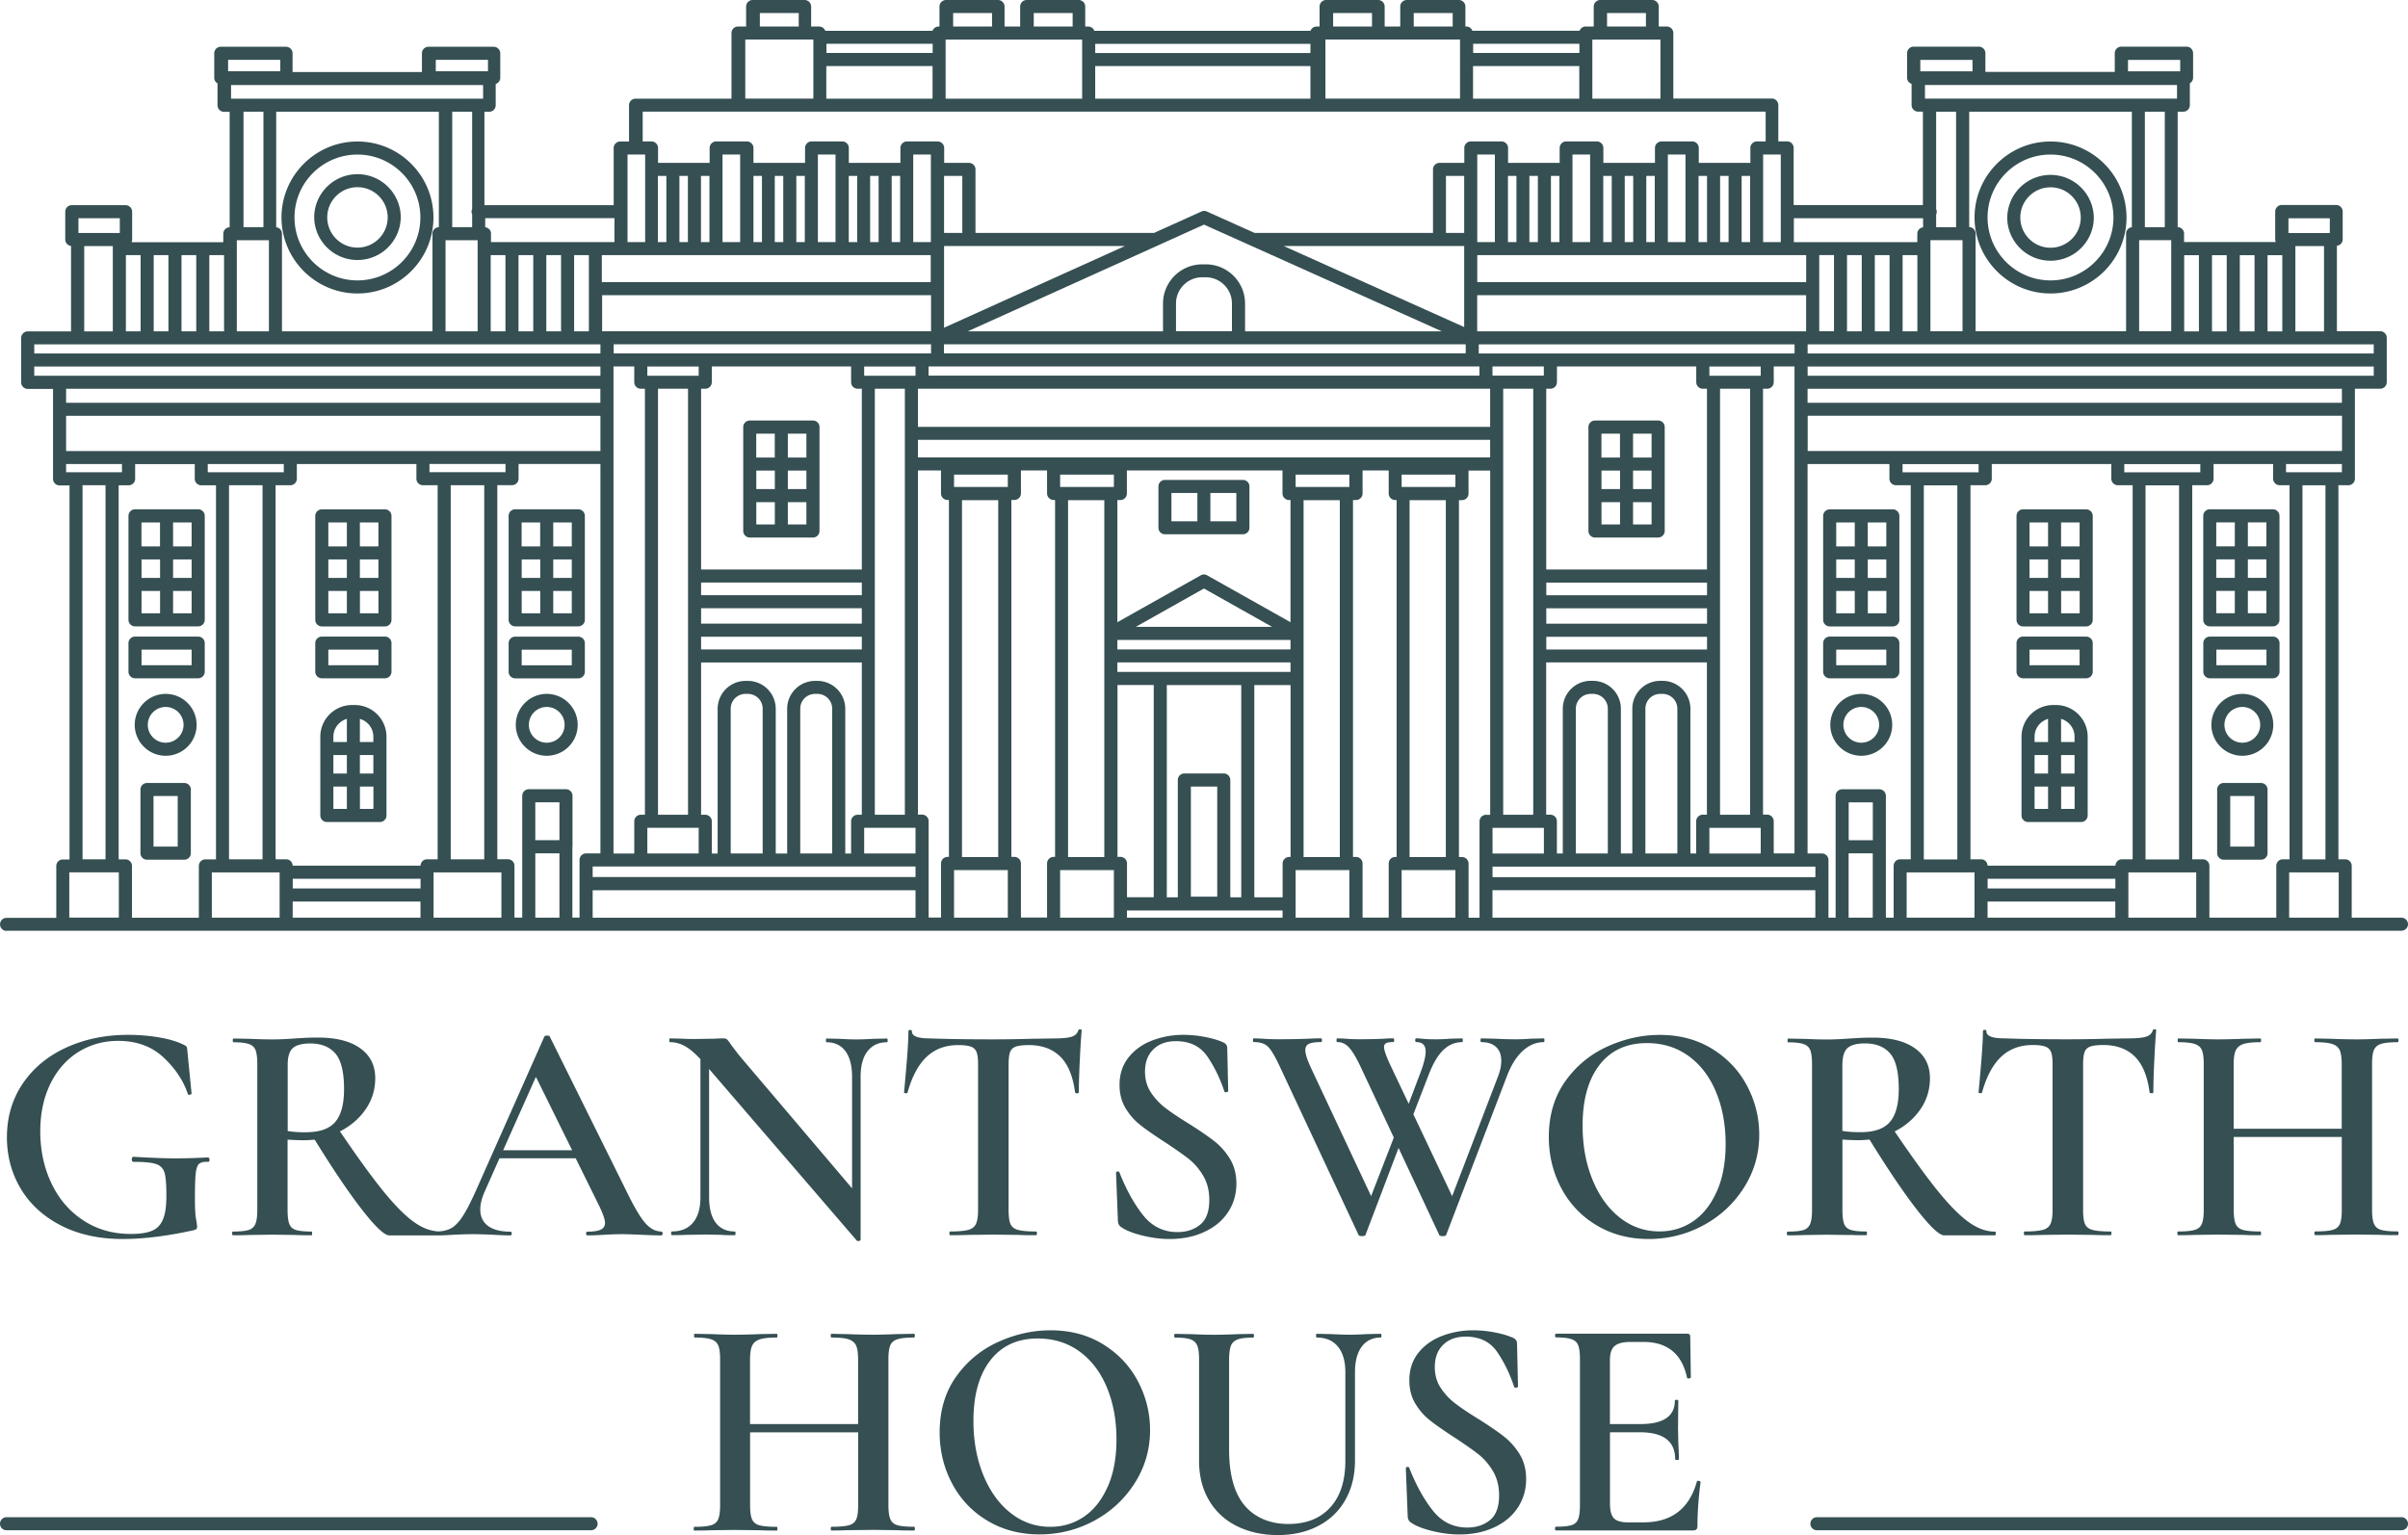
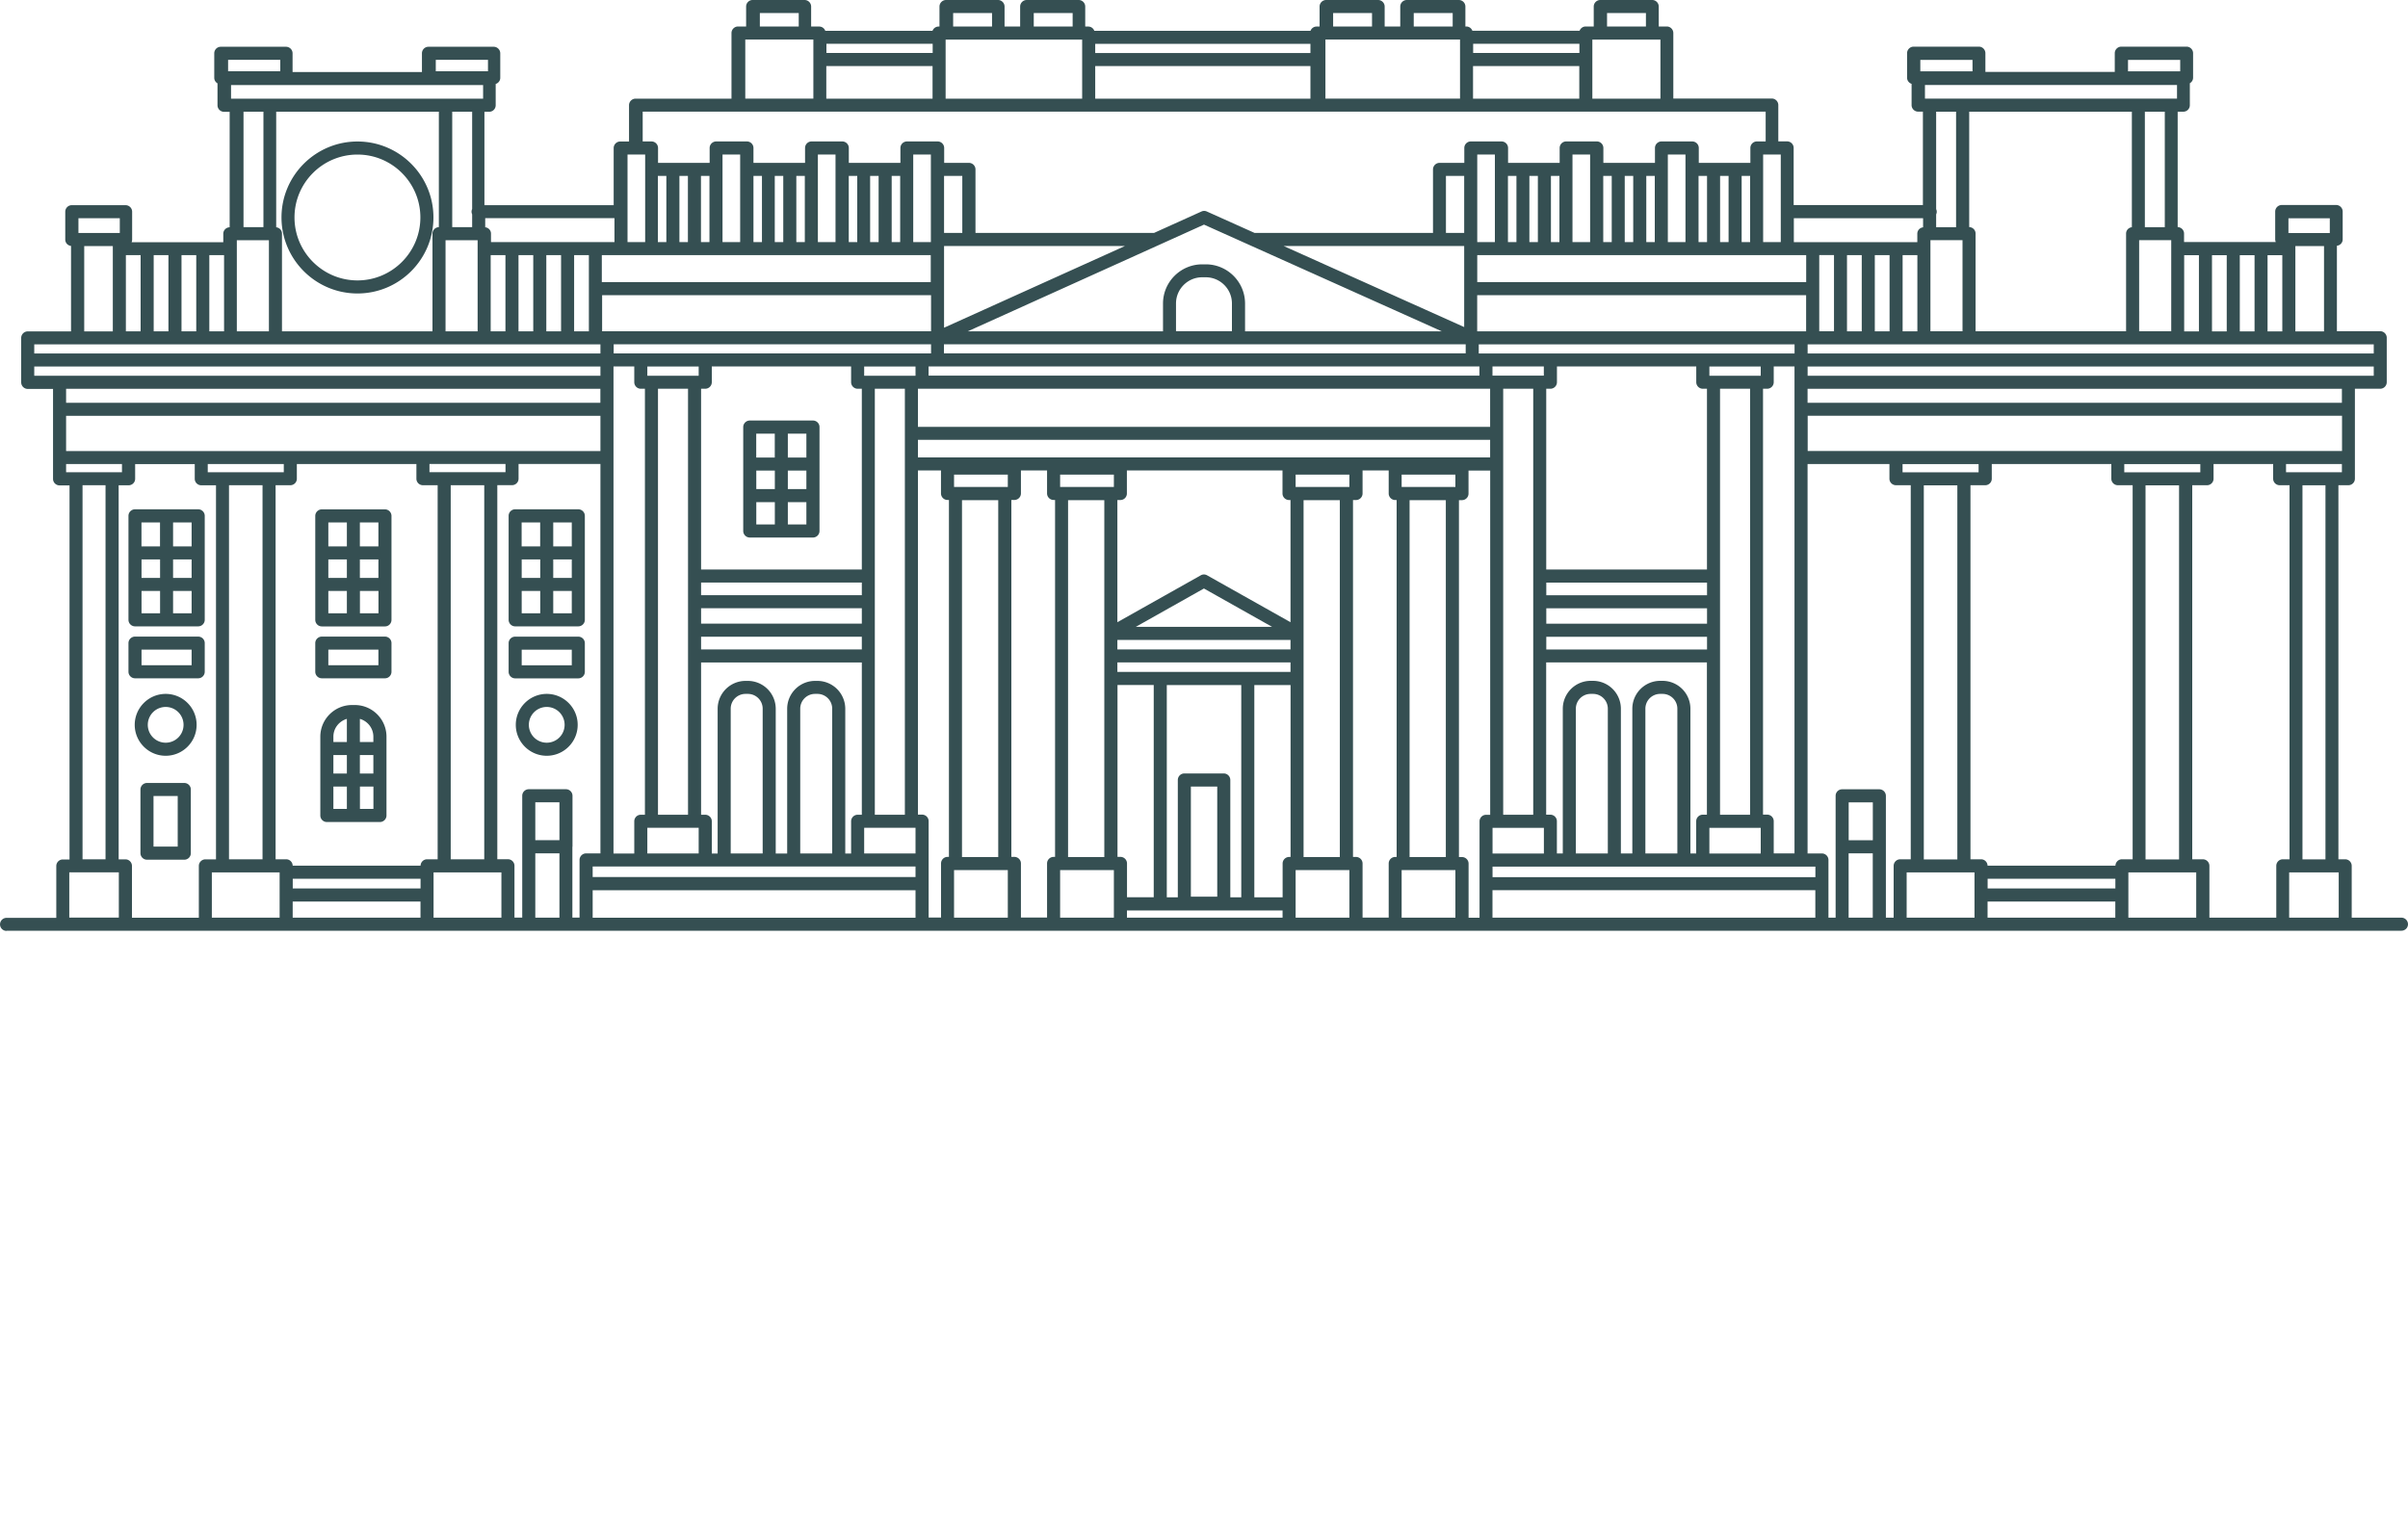
<svg xmlns="http://www.w3.org/2000/svg" id="Layer_2" viewBox="0 0 400 255.04">
  <defs>
    <style>.cls-1{fill:#354f52}</style>
  </defs>
  <g id="Layer_1-2">
    <path class="cls-1" d="M59.38 23.51c-6.96 0-12.62 5.66-12.62 12.62s5.66 12.63 12.62 12.63S72 43.1 72 36.13s-5.66-12.62-12.62-12.62zm0 23.08c-5.76 0-10.46-4.69-10.46-10.46s4.69-10.45 10.46-10.45 10.45 4.69 10.45 10.45-4.69 10.46-10.45 10.46zm-31.86 68.7c-2.83 0-5.14 2.31-5.14 5.14s2.3 5.14 5.14 5.14 5.14-2.3 5.14-5.14-2.3-5.14-5.14-5.14zm0 8.11a2.97 2.97 0 110-5.94 2.97 2.97 0 010 5.94zm63.3-8.11c-2.83 0-5.14 2.31-5.14 5.14s2.3 5.14 5.14 5.14 5.14-2.3 5.14-5.14-2.31-5.14-5.14-5.14zm0 8.11a2.97 2.97 0 110-5.94 2.97 2.97 0 010 5.94zm-60.21 6.69h-6.19c-.6 0-1.09.49-1.09 1.09v10.57c0 .6.49 1.09 1.09 1.09h6.19c.6 0 1.09-.48 1.09-1.09v-10.57c0-.6-.49-1.09-1.09-1.09zm-1.09 10.57H25.5v-8.4h4.02v8.4zm-7.09-36.59h10.49c.6 0 1.09-.49 1.09-1.09V85.71c0-.6-.49-1.09-1.09-1.09H22.43c-.6 0-1.09.49-1.09 1.09v17.27c0 .6.49 1.09 1.09 1.09zm1.08-5.88h3.08v3.71h-3.08v-3.71zm0-5.24h3.08v3.07h-3.08v-3.07zm8.32 3.07h-3.08v-3.07h3.08v3.07zm-3.08 5.88v-3.71h3.08v3.71h-3.08zm3.08-11.12h-3.08V86.8h3.08v3.98zm-5.25-3.98v3.98H23.5V86.8h3.08zm6.34 25.9c.6 0 1.09-.49 1.09-1.09v-4.76c0-.6-.49-1.08-1.09-1.08H22.43c-.6 0-1.09.49-1.09 1.08v4.76c0 .6.49 1.09 1.09 1.09h10.49zm-9.41-4.76h8.32v2.59h-8.32v-2.59zm40.44-23.31H53.46c-.6 0-1.09.49-1.09 1.09v17.27c0 .6.49 1.09 1.09 1.09h10.49c.6 0 1.08-.49 1.08-1.09V85.72c0-.6-.49-1.09-1.08-1.09zm-1.09 6.15h-3.08V86.8h3.08v3.98zm0 5.24h-3.08v-3.07h3.08v3.07zm-8.32-3.07h3.08v3.07h-3.08v-3.07zm3.08-6.15v3.98h-3.08V86.8h3.08zm-3.08 11.39h3.08v3.71h-3.08v-3.71zm5.25 3.71v-3.71h3.08v3.71h-3.08zm-.86 15.24h-.46c-2.9 0-5.26 2.36-5.26 5.26v13.09c0 .6.49 1.09 1.09 1.09h8.81c.6 0 1.09-.49 1.09-1.09V122.4c0-2.9-2.36-5.26-5.26-5.26zm3.09 5.26v.88h-2.24v-3.84c1.29.37 2.24 1.55 2.24 2.96zm0 6.12h-2.24v-3.07h2.24v3.07zm-6.64-3.07h2.24v3.07h-2.24v-3.07zm2.24-6.01v3.84h-2.24v-.88c0-1.41.95-2.58 2.24-2.96zm-2.24 11.25h2.24v3.71h-2.24v-3.71zm4.41 3.71v-3.71h2.24v3.71h-2.24zm4.16-28.63H53.46c-.6 0-1.09.49-1.09 1.08v4.76c0 .6.49 1.09 1.09 1.09h10.49c.6 0 1.08-.49 1.08-1.09v-4.76c0-.6-.49-1.08-1.08-1.08zm-1.09 4.76h-8.32v-2.59h8.32v2.59zm22.71-6.46h10.49c.6 0 1.09-.49 1.09-1.09V85.71c0-.6-.49-1.09-1.09-1.09H85.57c-.6 0-1.08.49-1.08 1.09v17.27c0 .6.49 1.09 1.08 1.09zm1.09-5.88h3.08v3.71h-3.08v-3.71zm0-5.24h3.08v3.07h-3.08v-3.07zm8.32 3.07H91.9v-3.07h3.08v3.07zm-3.08 5.88v-3.71h3.08v3.71H91.9zm3.08-11.12H91.9V86.8h3.08v3.98zm-5.25-3.98v3.98h-3.08V86.8h3.08zm34.82 2.51h10.49c.6 0 1.09-.49 1.09-1.09V70.95c0-.6-.49-1.08-1.09-1.08h-10.49c-.6 0-1.09.49-1.09 1.08v17.27c0 .6.49 1.09 1.09 1.09zm1.08-5.88h3.08v3.71h-3.08v-3.71zm0-5.24h3.08v3.07h-3.08v-3.07zm8.32 3.07h-3.08v-3.07h3.08v3.07zm-3.08 5.88v-3.71h3.08v3.71h-3.08zm3.08-11.12h-3.08v-3.97h3.08v3.97zm-5.25-3.97v3.97h-3.08v-3.97h3.08zm-31.55 39.57v-4.76c0-.6-.49-1.08-1.09-1.08H85.57c-.6 0-1.08.49-1.08 1.08v4.76c0 .6.49 1.09 1.08 1.09h10.49c.6 0 1.09-.49 1.09-1.09zm-2.17-1.08h-8.32v-2.59h8.32v2.59z" />
    <path class="cls-1" d="M1.09 154.64h397.82c.6 0 1.09-.49 1.09-1.08s-.49-1.09-1.09-1.09h-8.26v-8.61c0-.6-.49-1.09-1.09-1.09h-1.12V80.62h1.65c.6 0 1.09-.48 1.09-1.08V64.59h4.2c.6 0 1.09-.49 1.09-1.09v-7.38c0-.6-.49-1.09-1.09-1.09h-7.19v-14.2c.54-.06.96-.5.96-1.06v-4.62c0-.6-.49-1.09-1.08-1.09h-9.04c-.6 0-1.09.49-1.09 1.09v4.62c0 .16.04.3.09.44H362.8v-1.4c0-.59-.47-1.06-1.06-1.08V18.56h.93c.6 0 1.09-.48 1.09-1.09v-3.64c.32-.19.54-.52.54-.92V8.84c0-.6-.49-1.09-1.08-1.09h-10.84c-.6 0-1.09.49-1.09 1.09v3.11H329.8V8.84c0-.6-.49-1.09-1.08-1.09h-10.84c-.6 0-1.09.49-1.09 1.09v4.07c0 .48.32.88.75 1.02v3.53c0 .6.49 1.09 1.09 1.09h.79v15.52h-21.47v-9.49c0-.6-.49-1.09-1.09-1.09h-1.46v-6.03c0-.6-.49-1.09-1.08-1.09h-16.36V5.49c0-.6-.49-1.09-1.08-1.09h-1.34V1.09c0-.6-.49-1.09-1.08-1.09h-8.63c-.6 0-1.09.49-1.09 1.09V4.4h-1.34c-.46 0-.85.29-1.01.71h-17.81c-.15-.41-.54-.71-1.01-.71h-.15V1.09c0-.6-.49-1.09-1.09-1.09h-8.64c-.6 0-1.09.49-1.09 1.09v3.32h-2.59V1.09c0-.6-.49-1.09-1.09-1.09h-8.63c-.6 0-1.09.49-1.09 1.09v3.32h-.5c-.46 0-.85.29-1.01.71h-35.91c-.15-.41-.54-.71-1.01-.71h-.5V1.09c0-.6-.49-1.09-1.09-1.09h-8.63c-.6 0-1.09.49-1.09 1.09v3.32h-2.59V1.09c0-.6-.49-1.09-1.09-1.09h-8.63c-.6 0-1.09.49-1.09 1.09v3.32h-.15c-.46 0-.85.29-1.01.71h-17.81c-.15-.41-.54-.71-1.01-.71h-1.34V1.09c0-.6-.49-1.09-1.09-1.09h-8.63c-.6 0-1.08.49-1.08 1.09V4.4h-1.34c-.6 0-1.09.49-1.09 1.09v10.9h-15.93c-.6 0-1.09.49-1.09 1.09v6.03h-1.46c-.6 0-1.09.49-1.09 1.09v9.49H80.47V18.57h.79c.6 0 1.08-.48 1.08-1.09v-3.53c.44-.14.76-.54.76-1.02V8.86c0-.6-.49-1.09-1.09-1.09H71.17c-.6 0-1.08.49-1.08 1.09v3.11H48.6V8.86c0-.6-.49-1.09-1.09-1.09H36.67c-.6 0-1.08.49-1.08 1.09v4.07c0 .4.22.73.54.92v3.64c0 .6.49 1.09 1.09 1.09h.93v19.18c-.59.02-1.06.49-1.06 1.08v1.4H21.86c.06-.13.09-.28.09-.44v-4.62c0-.6-.49-1.09-1.09-1.09h-8.94c-.6 0-1.08.49-1.08 1.09v4.62c0 .56.42 1 .96 1.06v14.2H4.61c-.6 0-1.09.49-1.09 1.09v7.38c0 .6.49 1.09 1.09 1.09h4.2v14.95c0 .6.49 1.08 1.09 1.08h1.65v62.15h-1.12c-.6 0-1.08.49-1.08 1.09v8.61H1.09a1.084 1.084 0 100 2.17zm19.74-11.86h-1.12V80.63h1.65c.6 0 1.09-.48 1.09-1.08v-2.44h9.9v2.44c0 .6.49 1.08 1.09 1.08h2.44v62.15h-1.76c-.6 0-1.09.49-1.09 1.09v8.61H21.92v-8.61c0-.6-.49-1.09-1.08-1.09zm-9.85-73.69h88.76v5.85H10.98v-5.85zm84.39-14.04V42.39h2.45v12.66h-2.45zm-4.62 0V42.39h2.45v12.66h-2.45zm-4.62 0V42.39h2.45v12.66h-2.45zm-4.62 0V42.39h2.45v12.66h-2.45zm-7.5 0V39.91h5.33v15.14h-5.33zm-27.17 0V38.82c0-.56-.42-1-.96-1.06v-19.2H72.9v19.18c-.59.02-1.06.49-1.06 1.08v16.23h-25zm-7.5-13.74v-1.4h5.33v15.14h-5.33V41.31zm-.96-24.92v-2.26h41.87v2.26H38.39zm64.72 26h51.51v4.48H99.97v-4.48h3.13zm6.18-13.16h1.41v10.99h-1.41V29.23zm3.58 0h1.41v10.99h-1.41V29.23zm3.58 0h1.41v10.99h-1.41V29.23zm3.58-1.09v-2.47h2.93v14.55h-2.93V28.15zm8.68 1.09h1.41v10.99h-1.41V29.23zm3.58 0h1.41v10.99h-1.41V29.23zm3.58-1.09v-2.47h2.93v14.55h-2.93V28.15zm8.68 1.09h1.41v10.99h-1.41V29.23zm3.58 0h1.41v10.99h-1.41V29.23zm3.58-1.09v-2.47h2.93v14.55h-2.93V28.15zm102.35 1.09h1.41v10.99h-1.41V29.23zm3.58 0h1.41v10.99h-1.41V29.23zm3.58-1.09v-2.47h2.93v14.55h-2.93V28.15zm8.68 1.09h1.41v10.99h-1.41V29.23zm3.58 0h1.41v10.99h-1.41V29.23zm3.58-1.09v-2.47h2.93v14.55h-2.93V28.15zm8.68 1.09h1.41v10.99h-1.41V29.23zm3.58 0h1.41v10.99h-1.41V29.23zm7.59 13.16h3.13v4.48h-54.64v-4.48h51.51zm9.91 0h2.45v12.66h-2.45V42.39zm4.62 0h2.45v12.66h-2.45V42.39zm4.62 0h2.45v12.66h-2.45V42.39zm4.62-1.09v-1.4H326v15.14h-5.33V41.3zm-.91-24.92v-2.26h41.87v2.26h-41.87zm40.91 24.92v13.74h-5.33V39.9h5.33v1.4zm-6.54-22.75v19.2c-.54.06-.96.5-.96 1.06v16.23h-25V38.81c0-.59-.47-1.06-1.06-1.08V18.56h27.02zm-49.48 36.49h-2.45V42.38h2.45v12.66zm84.39 19.89h-88.76v-5.85h88.76v5.85zm-10.37 5.69h1.65v62.15h-1.12c-.6 0-1.08.49-1.08 1.09v8.61h-11.11v-8.61c0-.6-.49-1.09-1.09-1.09h-1.76V80.62h2.45c.6 0 1.09-.48 1.09-1.08V77.1h9.9v2.44c0 .6.49 1.08 1.09 1.08zm-26.19 62.15c-.59 0-1.06.47-1.08 1.06h-21.24c-.02-.59-.49-1.06-1.08-1.06h-1.76V80.62h2.45c.6 0 1.09-.48 1.09-1.08V77.1h19.86v2.44c0 .6.49 1.08 1.09 1.08h2.45v62.15h-1.76zM330.17 146h21.22v1.62h-21.22V146zm-14.52-3.23c-.6 0-1.09.49-1.09 1.09v8.61h-1.29v-20.24c0-.6-.49-1.09-1.09-1.09H306c-.6 0-1.08.48-1.08 1.09v20.24h-1.19v-9.58c0-.6-.49-1.09-1.09-1.09h-2.39s.01-.04.01-.06V77.1h13.6v2.44c0 .6.49 1.08 1.09 1.08h2.45v62.15h-1.76zm-4.55-3.17h-4.01v-6.29h4.01v6.29zm-79.34 2.78c-.6 0-1.08.49-1.08 1.09v8.99h-4.34v-8.99c0-.6-.49-1.09-1.09-1.09h-.5v-59.3h.5c.6 0 1.09-.49 1.09-1.09v-3.82h4.34v3.82c0 .6.49 1.09 1.08 1.09h.24v59.3h-.24zm-17.61 0c-.6 0-1.09.49-1.09 1.09v5.62h-4.7v-35.27h6.02v28.56h-.24zm-16.33 6.6v-18.29h4.38v18.29h-4.38zm5.46-20.47h-6.55c-.6 0-1.08.49-1.08 1.09v19.49h-1.83v-35.27h12.37v35.27h-1.82V129.6c0-.6-.49-1.09-1.08-1.09zm-16.07 20.57v-5.62c0-.6-.49-1.09-1.08-1.09h-.5v-28.56h6.02v35.27h-4.44zm-12.19-6.71c-.6 0-1.09.49-1.09 1.09v8.99h-4.34v-8.99c0-.6-.49-1.09-1.09-1.09h-.5v-59.3h.5c.6 0 1.09-.49 1.09-1.09v-3.82h4.34v3.82c0 .6.49 1.09 1.09 1.09h.24v59.3h-.24zm-17.62 0c-.6 0-1.08.49-1.08 1.09v8.99h-2.06v-16.01c0-.6-.49-1.09-1.09-1.09h-.69V78.16h3.83v3.82c0 .6.49 1.09 1.08 1.09h.24v59.3h-.24zm-64.47-2.78h-4.01v-6.29h4.01v6.29zm2.17 1.09v-8.46c0-.6-.49-1.09-1.08-1.09h-6.18c-.6 0-1.09.48-1.09 1.09v20.24h-1.29v-8.61c0-.6-.49-1.09-1.09-1.09h-1.76V80.61h2.44c.6 0 1.09-.48 1.09-1.08v-2.44h13.6v64.64s.01.04.01.06h-2.39c-.6 0-1.09.49-1.09 1.09v9.58h-1.19v-11.78zm-24.16 2.09c-.59 0-1.06.47-1.08 1.06H48.62c-.02-.59-.49-1.06-1.08-1.06h-1.76V80.62h2.44c.6 0 1.09-.48 1.09-1.08V77.1h19.86v2.44c0 .6.49 1.08 1.09 1.08h2.44v62.15h-1.76zM48.63 146h21.23v1.62H48.63V146zM34.51 77.1h12.63v1.36H34.51V77.1zm3.53 3.52h5.57v62.15h-5.57V80.62zm43.49-2.17H71.34v-1.36h12.63v1.36h-2.44zm-6.66 2.17h5.57v62.15h-5.57V80.62zm30.49-19.74v2.62c0 .6.49 1.09 1.08 1.09h.69v70.78h-.69c-.6 0-1.08.49-1.08 1.09v5.35h-3.46s.01-.04.01-.06V60.89h3.45zm36.02 0v2.62c0 .6.49 1.09 1.09 1.09h.69v30.03h-26.7V64.59h.69c.6 0 1.09-.49 1.09-1.09v-2.62h23.15zm14.07 0h90.3v1.53h-91.5v-1.53h1.2zm49.18-5.85h-9.28v-4.61c0-2.4 1.95-4.35 4.35-4.35h.59c2.4 0 4.35 1.95 4.35 4.35v4.61zm-10.37 2.17h49.21v1.51H156.8V57.2h37.46zm62.19 3.68v1.53h-8.53v-1.53h8.53zm25.32 0v2.62c0 .6.49 1.09 1.09 1.09h.69v30.03h-26.7V64.59h.69c.6 0 1.09-.49 1.09-1.09v-2.62h23.15zm16.32 0v80.85s.01.04.01.06h-3.46v-5.35c0-.6-.49-1.09-1.09-1.09h-.69V64.59h.69c.6 0 1.09-.49 1.09-1.09v-2.62h3.44zM280.8 141.8v-24.05a4.64 4.64 0 00-4.63-4.63h-.39a4.64 4.64 0 00-4.63 4.63v24.05h-1.9v-24.05a4.64 4.64 0 00-4.63-4.63h-.39a4.64 4.64 0 00-4.63 4.63v24.05h-.98v-5.35c0-.6-.49-1.09-1.09-1.09h-.69v-25.3h26.7v25.3h-.69c-.6 0-1.09.49-1.09 1.09v5.35h-.97zm-2.17 0h-5.31v-24.05c0-1.36 1.1-2.46 2.46-2.46h.39c1.36 0 2.46 1.1 2.46 2.46v24.05zm-11.55 0h-5.31v-24.05c0-1.36 1.1-2.46 2.46-2.46h.39c1.36 0 2.46 1.1 2.46 2.46v24.05zm-34.25-60.89v-2.05h8.93v2.05h-8.93zM152.48 76v-2.92h95.05V76h-95.05zm54.78 35.64h-21.65v-1.58h28.76v1.58h-7.11zM176.1 80.91v-2.05h8.93v2.05h-8.93zm9.51 25.41h28.76v1.58h-28.76v-1.58zm3.06-2.17l11.32-6.37 11.32 6.37h-22.64zm26.55-23.24v-2.05h8.93v2.05h-8.93zm-1.09 2.17h.24v20.3l-13.85-7.79c-.33-.19-.73-.19-1.06 0l-13.85 7.79v-20.3h.5c.6 0 1.08-.49 1.08-1.09v-3.82h25.85v3.82c0 .6.49 1.09 1.09 1.09zm-55.65-2.17v-2.05h8.93v2.05h-8.93zm-52.04 63.06h45.64v1.75H98.45v-1.75h7.99zm2.86-79.38h4.99v70.78h-4.99V64.59zm33.17 70.78c-.6 0-1.09.49-1.09 1.09v5.35h-.97v-24.05a4.64 4.64 0 00-4.63-4.63h-.39a4.64 4.64 0 00-4.63 4.63v24.05h-1.9v-24.05a4.64 4.64 0 00-4.63-4.63h-.39a4.64 4.64 0 00-4.63 4.63v24.05h-.97v-5.35c0-.6-.49-1.09-1.09-1.09h-.69v-25.3h26.7v25.3h-.69zm-4.23 6.43h-5.31v-24.05c0-1.36 1.1-2.46 2.46-2.46h.39c1.36 0 2.46 1.1 2.46 2.46v24.05zm-11.55 0h-5.31v-24.05c0-1.36 1.1-2.46 2.46-2.46h.39c1.36 0 2.46 1.1 2.46 2.46v24.05zm16.47-33.9h-26.7v-2.11h26.7v2.11zm0-4.28h-26.7v-2.56h26.7v2.56zm0-4.73h-26.7v-2.1h26.7v2.1zm-35.63 38.65h8.53v4.26h-8.53v-4.26zm36.02 4.26v-4.26h8.53v4.26h-8.53zm1.77-6.43V64.59h4.99v70.78h-4.99zm7.16-70.78h95.05v6.33h-95.05v-6.33zm97.22 12.5v-12.5h4.99v70.78h-4.99V77.09zm41.01 58.28h-4.99V64.59h4.99v70.78zm-33.85-29.57h26.7v2.11h-26.7v-2.11zm26.7-2.17h-26.7v-2.56h26.7v2.56zm0-4.73h-26.7v-2.1h26.7v2.1zm-35.63 38.65h8.53v4.26h-8.53v-4.26zm36.02 0h8.53v4.26h-8.53v-4.26zm8.53-75.12h-8.53V60.9h8.53v1.53zm-140.4 0h-8.53V60.9h8.53v1.53zm-36.02 0h-8.53V60.9h8.53v1.53zm-17.61 90.05v-4.57h53.63v4.57H98.45zM159.8 83.1h6.02v59.3h-6.02V83.1zm17.62 0h6.02v59.3h-6.02V83.1zm39.12 29.65V83.1h6.02v59.3h-6.02v-29.65zm17.61-29.65h6.02v59.3h-6.02V83.1zm8.7 59.3h-.5V83.1h.5c.6 0 1.09-.49 1.09-1.09v-3.82h3.6v57.19h-.69c-.6 0-1.08.49-1.08 1.09v16.01h-1.82v-8.99c0-.6-.49-1.09-1.09-1.09zm5.08 1.59h53.63v1.75h-53.63v-1.75zm78.3-65.52h-10.19v-1.36h12.63v1.36h-2.45zm-6.66 2.17h5.57v62.15h-5.57V80.64zm43.49-2.17h-10.19v-1.36h12.63v1.36h-2.45zm-6.66 2.17h5.57v62.15h-5.57V80.64zm-58.3-21.91h-52.46v-1.51h52.46v1.51zm1.09-3.68h-53.81v-6h54.64v6h-.84zm-15.63-14.83h-1.41V29.23h1.41v10.99zm-15.83 0h-1.41V29.23h1.41v10.99zm-15.83 0h-1.41V29.23h1.41v10.99zm-3.58-12.07v12.07h-2.93V25.67h2.93v2.47zm-5.1 10.55h-3.03v-9.47h3.03v9.47zm-4.11 2.17h4.11v13.47l-30-13.47h25.89zm.4 14.18h-32.69v-4.61c0-3.59-2.92-6.52-6.52-6.52h-.59c-3.59 0-6.52 2.92-6.52 6.52v4.61h-32.43L200 37.32l39.5 17.73zm-82.69-.6V40.87h30.06l-30.06 13.58zm3.03-15.75h-3.03v-9.47h3.03v9.47zm-17.45 1.52h-1.41V29.23h1.41v10.99zm-15.83 0h-1.41V29.23h1.41v10.99zm-26.55 8.82h54.64v6h-54.64v-6zm54.64 8.17v1.51h-52.72v-1.51h52.72zM35.19 144.95h11.26v7.52H35.19v-7.52zm13.43 4.84h21.23v2.68H48.62v-2.68zm23.4 2.68v-7.52h11.27v7.52H72.02zm16.9 0v-10.69h4.01v10.69h-4.01zm69.56 0v-7.91h8.93v7.91h-8.93zm17.62-7.91h8.93v7.91h-8.93v-7.91zm11.1 6.71h25.85v1.2H187.2v-1.2zm28.02 1.2v-7.91h8.93v7.91h-8.93zm17.61 0v-7.91h8.93v7.91h-8.93zm15.09 0v-4.57h53.63v4.57h-53.63zm59.16 0v-10.69h4.01v10.69h-4.01zm9.64-7.52h11.27v7.52h-11.27v-7.52zm13.44 4.84h21.22v2.68h-21.22v-2.68zm23.39 2.68v-7.52h11.27v7.52h-11.27zm34.94 0h-8.23v-7.52h8.23v7.52zm-2.2-9.69h-3.82V80.63h3.82v62.15zm2.73-64.32h-9.28V77.1h9.28v1.36zm0-11.54h-88.76V64.6h88.76v2.32zm5.29-4.49h-94.04V60.9h94.04v1.53zm0-3.7h-94.04v-1.51h94.04v1.51zM376.67 42.4h2.45v12.66h-2.45V42.4zm4.62 12.66V40.88h4.76v14.18h-4.76zm-1.15-18.79h6.87v2.45h-6.87v-2.45zm-5.63 18.79h-2.45V42.4h2.45v12.66zm-4.62 0h-2.45V42.4h2.45v12.66zm-4.62-12.66v12.66h-2.45V42.4h2.45zm-5.67-4.65h-3.31V18.56h3.31v19.18zm-6.11-27.8h8.67v1.9h-8.67v-1.9zm-34.5 0h8.67v1.9h-8.67v-1.9zm5.94 8.62v19.18h-3.31v-2.13c.06-.13.1-.28.1-.44s-.04-.3-.1-.44V18.56h3.31zm-5.48 17.69v1.51c-.54.06-.96.5-.96 1.06v1.4h-20.51v-3.97h21.47zm-23.64-1.09v5.05h-2.93V25.67h2.93v9.49zm-19.99-18.78h-11.31V6.58h11.31v9.81zm-31.13 0v-5.41h17.65v5.41h-17.65zm-87.61 0V6.58h22.68v9.81h-22.68zm-19.82 0v-5.41h17.65v5.41h-17.65zm80.42-7.58h-35.75V7.28h35.75v1.53zm-35.75 2.17h35.75v5.41h-35.75v-5.41zm38.24-1.09V6.57h22.36v9.81h-22.36V9.89zm46.78-7.72h6.46V4.4h-6.46V2.18zm-4.59 6.63h-17.65V7.27h17.65V8.8zm-27.52-6.64h6.47V4.4h-6.47V2.17zm-13.39 0h6.46V4.4h-6.46V2.17zm-49.73 0h6.46V4.4h-6.46V2.17zm-13.39 0h6.46V4.4h-6.46V2.17zm-3.4 6.64h-17.65V7.27h17.65V8.8zm-28.71-6.63h6.46V4.4h-6.46V2.18zm-2.42 4.4h11.31v9.81H123.8v-9.8zm-17.01 11.98H293.3v4.95h-1.46c-.6 0-1.08.49-1.08 1.09v2.47h-8.57v-2.47c0-.6-.49-1.09-1.09-1.09H276c-.6 0-1.09.49-1.09 1.09v2.47h-8.57v-2.47c0-.6-.49-1.09-1.08-1.09h-5.1c-.6 0-1.08.49-1.08 1.09v2.47h-8.57v-2.47c0-.6-.49-1.09-1.09-1.09h-5.1c-.6 0-1.08.49-1.08 1.09v2.47h-4.11c-.6 0-1.09.49-1.09 1.09V38.7H208.4l-7.93-3.56c-.28-.13-.61-.13-.89 0l-7.88 3.56h-29.66V28.15c0-.6-.49-1.09-1.09-1.09h-4.11v-2.47c0-.6-.49-1.09-1.08-1.09h-5.1c-.6 0-1.09.49-1.09 1.09v2.47H141v-2.47c0-.6-.49-1.09-1.09-1.09h-5.1c-.6 0-1.08.49-1.08 1.09v2.47h-8.57v-2.47c0-.6-.49-1.09-1.09-1.09h-5.1c-.6 0-1.09.49-1.09 1.09v2.47h-8.57v-2.47c0-.6-.49-1.09-1.09-1.09h-1.46v-4.95zm-2.55 7.12h2.93v14.55h-2.93V25.67zm-2.17 10.58v3.97H81.56v-1.4c0-.56-.42-1-.96-1.06v-1.51h21.47zm-23.64-1.52c-.06.13-.1.28-.1.44s.04.3.1.44v2.13h-3.31V18.56h3.31v16.17zM72.39 9.94h8.67v1.9h-8.67v-1.9zm-34.5 0h8.67v1.9h-8.67v-1.9zm5.87 8.62v19.18h-3.31V18.56h3.31zm-6.54 36.49h-2.45V42.39h2.45v12.66zm-4.62 0h-2.45V42.39h2.45v12.66zm-4.62 0h-2.45V42.39h2.45v12.66zm-4.62 0h-2.45V42.39h2.45v12.66zM13.03 36.26h6.87v2.45h-6.87v-2.45zm.96 4.62h4.75v14.18h-4.75V40.88zm-8.3 16.34h94.05v1.51H5.69v-1.51zm0 3.68h94.05v1.53H5.69V60.9zm94.04 3.7v2.32H10.98V64.6h88.76zM10.98 77.1h9.28v1.36h-9.28V77.1zm2.73 3.52h3.82v62.15h-3.82V80.62zm-2.2 64.32h8.23v7.52h-8.23v-7.52z" />
-     <path class="cls-1" d="M59.38 28.94c-3.96 0-7.19 3.22-7.19 7.19a7.191 7.191 0 0014.38 0c0-3.97-3.22-7.19-7.19-7.19zm0 12.2c-2.77 0-5.02-2.25-5.02-5.02s2.25-5.02 5.02-5.02 5.02 2.25 5.02 5.02-2.25 5.02-5.02 5.02zm281.24 7.62c6.96 0 12.62-5.66 12.62-12.63s-5.66-12.62-12.62-12.62S328 29.17 328 36.13s5.66 12.63 12.62 12.63zm0-23.08c5.76 0 10.45 4.69 10.45 10.45s-4.69 10.46-10.45 10.46-10.46-4.69-10.46-10.46 4.69-10.45 10.46-10.45zm31.86 89.61c-2.83 0-5.14 2.31-5.14 5.14s2.3 5.14 5.14 5.14 5.14-2.3 5.14-5.14-2.3-5.14-5.14-5.14zm0 8.11a2.97 2.97 0 110-5.94 2.97 2.97 0 010 5.94zm-63.3-8.11c-2.83 0-5.14 2.31-5.14 5.14s2.3 5.14 5.14 5.14 5.14-2.3 5.14-5.14-2.3-5.14-5.14-5.14zm0 8.11a2.97 2.97 0 110-5.94 2.97 2.97 0 010 5.94zm66.4 6.69h-6.19c-.6 0-1.09.49-1.09 1.09v10.57c0 .6.49 1.09 1.09 1.09h6.19c.6 0 1.09-.48 1.09-1.09v-10.57c0-.6-.49-1.09-1.09-1.09zm-1.09 10.57h-4.02v-8.4h4.02v8.4zm-8.5-54.95v17.27c0 .6.49 1.09 1.08 1.09h10.49c.6 0 1.09-.49 1.09-1.09V85.71c0-.6-.49-1.09-1.09-1.09h-10.49c-.6 0-1.08.49-1.08 1.09zm10.49 10.3h-3.08v-3.07h3.08v3.07zm-5.25 0h-3.08v-3.07h3.08v3.07zm-3.08 2.17h3.08v3.71h-3.08v-3.71zm5.25 3.71v-3.71h3.08v3.71h-3.08zm3.08-11.12h-3.08v-3.98h3.08v3.98zm-5.25-3.98v3.98h-3.08v-3.98h3.08zm6.34 18.98h-10.49c-.6 0-1.08.49-1.08 1.08v4.76c0 .6.49 1.09 1.08 1.09h10.49c.6 0 1.09-.49 1.09-1.09v-4.76c0-.6-.49-1.08-1.09-1.08zm-1.08 4.76h-8.32v-2.59h8.32v2.59zm-29.95-25.9h-10.49c-.6 0-1.08.49-1.08 1.09v17.27c0 .6.49 1.09 1.08 1.09h10.49c.6 0 1.09-.49 1.09-1.09V85.72c0-.6-.49-1.09-1.09-1.09zm-1.09 6.15h-3.08V86.8h3.08v3.98zm0 5.24h-3.08v-3.07h3.08v3.07zm-8.32-3.07h3.08v3.07h-3.08v-3.07zm3.08-6.15v3.98h-3.08V86.8h3.08zm-3.08 11.39h3.08v3.71h-3.08v-3.71zm5.25 3.71v-3.71h3.08v3.71h-3.08zm-.86 15.24h-.46c-2.9 0-5.26 2.36-5.26 5.26v13.09c0 .6.49 1.09 1.09 1.09h8.81c.6 0 1.09-.49 1.09-1.09V122.4c0-2.9-2.36-5.26-5.26-5.26zm3.09 5.26v.88h-2.24v-3.84c1.29.37 2.24 1.55 2.24 2.96zm0 6.12h-2.24v-3.07h2.24v3.07zm-6.64-3.07h2.24v3.07h-2.24v-3.07zm2.24-6.01v3.84h-2.24v-.88c0-1.41.95-2.58 2.24-2.96zm-2.24 11.25h2.24v3.71h-2.24v-3.71zm4.41 3.71v-3.71h2.24v3.71h-2.24zm4.16-28.63h-10.49c-.6 0-1.08.49-1.08 1.08v4.76c0 .6.49 1.09 1.08 1.09h10.49c.6 0 1.09-.49 1.09-1.09v-4.76c0-.6-.49-1.08-1.09-1.08zm-1.09 4.76h-8.32v-2.59h8.32v2.59zm-31.02-25.9h-10.49c-.6 0-1.09.49-1.09 1.09v17.27c0 .6.49 1.09 1.09 1.09h10.49c.6 0 1.08-.49 1.08-1.09V85.72c0-.6-.49-1.09-1.08-1.09zm-1.09 6.15h-3.08V86.8h3.08v3.98zm0 5.24h-3.08v-3.07h3.08v3.07zm-8.32-3.07h3.08v3.07h-3.08v-3.07zm3.08-6.15v3.98h-3.08V86.8h3.08zm-3.08 11.39h3.08v3.71h-3.08v-3.71zm5.25 3.71v-3.71h3.08v3.71h-3.08zm-45.32-12.59h10.49c.6 0 1.09-.49 1.09-1.09V70.95c0-.6-.49-1.08-1.09-1.08h-10.49c-.6 0-1.09.49-1.09 1.08v17.27c0 .6.49 1.09 1.09 1.09zm1.08-5.88h3.08v3.71h-3.08v-3.71zm0-5.24h3.08v3.07h-3.08v-3.07zm8.32 3.07h-3.08v-3.07h3.08v3.07zm-3.08 5.88v-3.71h3.08v3.71h-3.08zm3.08-11.12h-3.08v-3.97h3.08v3.97zm-5.25-3.97v3.97h-3.08v-3.97h3.08zm45.33 33.72h-10.49c-.6 0-1.09.49-1.09 1.08v4.76c0 .6.49 1.09 1.09 1.09h10.49c.6 0 1.08-.49 1.08-1.09v-4.76c0-.6-.49-1.08-1.08-1.08zm-1.09 4.76h-8.32v-2.59h8.32v2.59z" />
-     <path class="cls-1" d="M340.62 43.32c3.96 0 7.19-3.22 7.19-7.19a7.191 7.191 0 00-14.38 0c0 3.97 3.22 7.19 7.19 7.19zm0-12.2c2.77 0 5.02 2.25 5.02 5.02s-2.25 5.02-5.02 5.02-5.02-2.25-5.02-5.02 2.25-5.02 5.02-5.02zM206.46 79.74h-12.95c-.6 0-1.08.48-1.08 1.08v6.87c0 .6.49 1.08 1.08 1.08h12.95c.6 0 1.09-.49 1.09-1.08v-6.87c0-.6-.49-1.08-1.09-1.08zm-11.87 2.17h4.33s-.02.06-.02.1v4.6h-4.31v-4.7zm10.78 4.7h-4.31v-4.6s-.02-.06-.02-.1h4.33v4.7zM33.08 193.38c.28-.26.77-.38 1.47-.34.17 0 .26-.12.26-.37 0-.07-.03-.15-.08-.24s-.11-.13-.18-.13c-1.88.11-3.7.16-5.44.16s-4.06-.09-6.96-.26c-.07 0-.13.04-.18.13-.05.09-.08.18-.08.29 0 .28.1.42.31.42 1.78 0 3.03.12 3.74.37.71.24 1.18.72 1.39 1.44.21.72.31 1.98.31 3.79s-.19 3.07-.58 3.98c-.38.91-.99 1.54-1.83 1.88-.84.35-2.01.52-3.51.52-2.97 0-5.59-.75-7.88-2.25s-4.05-3.55-5.29-6.15-1.86-5.49-1.86-8.66c0-3 .57-5.64 1.7-7.93s2.69-4.04 4.66-5.26c1.97-1.22 4.16-1.83 6.57-1.83 3.07 0 5.58.92 7.54 2.75 1.95 1.83 3.3 3.85 4.03 6.04.03.14.15.19.34.16.19-.03.29-.1.29-.21l-.68-6.91c-.04-.45-.08-.73-.13-.84-.05-.1-.24-.23-.55-.37-1.05-.52-2.4-.92-4.06-1.2-1.66-.28-3.36-.42-5.1-.42-3.8 0-7.24.71-10.31 2.12-3.07 1.41-5.48 3.41-7.22 5.99-1.74 2.58-2.62 5.55-2.62 8.9 0 3.14.77 5.99 2.3 8.56 1.53 2.56 3.76 4.6 6.67 6.1s6.34 2.25 10.28 2.25c3.45 0 7.38-.49 11.77-1.46.24-.07.4-.14.47-.21s.1-.21.1-.42c0-.17-.06-.59-.18-1.26-.12-.66-.18-1.78-.18-3.35 0-1.99.04-3.38.13-4.19.09-.8.27-1.33.55-1.6zm76.76 11.23c-.94 0-1.82-.46-2.64-1.39-.82-.92-1.84-2.64-3.06-5.15l-12.82-25.85c-.04-.1-.17-.16-.42-.16s-.4.05-.47.16l-11.25 25.33c-.87 1.95-1.62 3.43-2.25 4.42s-1.27 1.68-1.94 2.07c-.58.33-1.28.51-2.09.56-1.37-.05-2.75-.56-4.16-1.58-1.48-1.06-3.18-2.78-5.1-5.15-1.92-2.37-4.31-5.67-7.17-9.89 1.78-.91 3.2-2.13 4.26-3.66 1.06-1.53 1.6-3.26 1.6-5.18 0-2.13-.83-3.78-2.49-4.97-1.66-1.19-4-1.78-7.04-1.78-.8 0-1.53.02-2.17.05-.65.04-1.2.07-1.65.1-1.36.1-2.62.16-3.77.16-.94 0-2.18-.03-3.72-.1l-2.72-.05c-.07 0-.1.1-.1.31s.03.31.1.31c1.15 0 2.01.1 2.56.29.56.19.93.53 1.12 1.02.19.49.29 1.26.29 2.3v24.23c0 1.05-.1 1.82-.31 2.33s-.58.85-1.12 1.02c-.54.17-1.4.26-2.59.26-.1 0-.16.1-.16.31s.05.31.16.31c1.15 0 2.06-.02 2.72-.05l3.77-.05 3.87.05c.63.04 1.52.05 2.67.05.07 0 .1-.1.1-.31s-.04-.31-.1-.31c-1.19 0-2.05-.09-2.59-.26s-.91-.5-1.1-.99c-.19-.49-.29-1.27-.29-2.35v-11.67c1.05.07 1.95.1 2.72.1.42 0 1.01-.03 1.78-.1 3.1 5.02 5.75 8.93 7.93 11.72 2.18 2.79 3.67 4.19 4.47 4.19h8.42c.62-.01 1.35-.05 2.19-.1 1.26-.07 2.35-.1 3.3-.1s2.13.04 3.45.1c1.19.07 2.09.1 2.72.1.17 0 .26-.1.26-.31s-.09-.31-.26-.31c-1.57 0-2.79-.31-3.66-.94-.87-.63-1.31-1.55-1.31-2.77 0-.84.23-1.78.68-2.83l2.51-5.65h12.66l3.98 8.06c.59 1.26.89 2.15.89 2.67s-.24.9-.71 1.12c-.47.23-1.21.34-2.22.34-.14 0-.21.1-.21.31s.07.31.21.31c.66 0 1.59-.03 2.77-.1 1.19-.07 2.21-.1 3.09-.1.66 0 1.73.04 3.19.1 1.46.07 2.53.1 3.19.1.17 0 .26-.1.26-.31s-.09-.31-.26-.31zm-59.02-16.48c-1.19 0-2.2-.07-3.03-.21v-11.04c0-1.33.29-2.24.86-2.75.58-.5 1.54-.76 2.9-.76 1.81 0 3.2.56 4.16 1.67.96 1.12 1.44 3.09 1.44 5.91 0 2.51-.49 4.33-1.47 5.47s-2.6 1.7-4.87 1.7zm32.76 2.98l5.44-12.19 6.02 12.19H83.58zm36.35 14.07c.49.04 1.2.05 2.15.05.07 0 .1-.1.1-.31s-.04-.31-.1-.31c-1.4 0-2.46-.49-3.19-1.46s-1.1-2.39-1.1-4.24v-21.3l24.54 28.52c.07.07.19.09.37.05.17-.04.26-.1.26-.21v-27.05c0-1.85.38-3.27 1.15-4.26.77-.99 1.85-1.49 3.24-1.49.07 0 .1-.1.1-.31s-.04-.31-.1-.31l-2.3.05c-1.19.07-2.13.1-2.83.1-.73 0-1.66-.03-2.77-.1l-2.15-.05c-.07 0-.1.1-.1.31s.03.31.1.31c1.36 0 2.41.5 3.14 1.49s1.1 2.42 1.1 4.26v18.52l-18.84-22.19-1.26-1.67c-.28-.42-.49-.7-.63-.84s-.35-.21-.63-.21c-.59 0-1.1.02-1.52.05l-3.35.05c-.84 0-1.48-.02-1.94-.05l-2.09-.05c-.07 0-.1.1-.1.31s.03.31.1.31c.84 0 1.65.21 2.43.63.78.42 1.67 1.15 2.64 2.2v22.92c0 1.85-.41 3.26-1.23 4.24-.82.98-1.98 1.46-3.48 1.46-.1 0-.16.1-.16.31s.05.31.16.31c1.05 0 1.85-.02 2.41-.05l3.09-.05 2.77.05zm41.34-31.29c.45.17.77.47.94.89.17.42.26 1.08.26 1.99V201c0 1.05-.11 1.82-.34 2.33-.23.51-.66.85-1.31 1.02-.65.17-1.65.26-3.01.26-.07 0-.1.1-.1.31s.03.31.1.31c1.29 0 2.3-.02 3.03-.05l4.08-.05 4.29.05c.7.04 1.66.05 2.88.05.1 0 .16-.1.16-.31s-.05-.31-.16-.31c-1.36 0-2.35-.09-2.98-.26-.63-.17-1.05-.5-1.26-.99-.21-.49-.31-1.27-.31-2.35v-24.12c0-.94.08-1.63.24-2.07.16-.44.47-.74.94-.92.47-.17 1.19-.26 2.17-.26 2.2 0 3.94.64 5.23 1.91 1.29 1.27 2.11 3.25 2.46 5.94.03.1.15.16.34.16s.29-.05.29-.16c0-1.36.05-3.14.16-5.34.1-2.2.21-3.84.31-4.92 0-.14-.09-.21-.26-.21s-.28.07-.31.21c-.17.52-.57.87-1.18 1.05-.61.17-1.58.26-2.9.26l-3.56.05c-2.3.07-4.48.1-6.54.1-4.01 0-7.52-.05-10.52-.16-1.95 0-2.93-.38-2.93-1.15 0-.17-.1-.26-.29-.26s-.29.09-.29.26c0 1.08-.09 2.69-.26 4.84-.18 2.15-.33 3.9-.47 5.26 0 .1.1.16.29.16s.29-.03.29-.1c.73-2.65 1.79-4.63 3.17-5.94 1.38-1.31 3.13-1.96 5.26-1.96.94 0 1.64.09 2.09.26zm42.72 27.52c.92-1.4 1.39-2.98 1.39-4.76 0-1.57-.36-2.94-1.07-4.11-.72-1.17-1.59-2.15-2.62-2.96-1.03-.8-2.43-1.76-4.21-2.88-1.64-1.01-2.94-1.88-3.9-2.62a10.4 10.4 0 01-2.41-2.59c-.65-.99-.97-2.14-.97-3.43 0-1.57.46-2.81 1.39-3.71.92-.91 2.17-1.36 3.74-1.36 2.34 0 4.09.86 5.26 2.59s2.1 3.66 2.8 5.78c.03.1.15.14.34.1.19-.03.29-.1.29-.21l-.16-7.12c0-.45-.26-.79-.78-.99-.8-.35-1.8-.64-2.98-.86-1.19-.23-2.37-.34-3.56-.34-1.78 0-3.48.31-5.1.92s-2.94 1.54-3.95 2.8c-1.01 1.26-1.52 2.79-1.52 4.6 0 1.46.33 2.75.99 3.85.66 1.1 1.46 2.02 2.41 2.77s2.25 1.67 3.92 2.75c1.71 1.12 3.06 2.06 4.06 2.83.99.77 1.83 1.73 2.51 2.88s1.02 2.49 1.02 4.03c0 1.92-.51 3.29-1.52 4.11-1.01.82-2.27 1.23-3.77 1.23-2.3 0-4.19-.92-5.68-2.77-1.48-1.85-2.8-4.22-3.95-7.12-.04-.14-.14-.2-.31-.18-.18.02-.26.1-.26.24v.05l.31 7.95c.03.45.21.79.52.99.8.56 1.98 1.03 3.53 1.41 1.55.38 3.06.58 4.53.58 2.16 0 4.09-.39 5.78-1.18 1.69-.78 3-1.87 3.92-3.27zm50.21-28.83c-.91.07-1.71.1-2.41.1-1.01 0-2.15-.03-3.4-.1l-2.3-.05c-.1 0-.16.1-.16.31s.05.31.16.31c1.05 0 1.86.27 2.43.81.58.54.86 1.3.86 2.28 0 .8-.17 1.66-.52 2.56l-7.64 19.94-6.44-13.6 2.51-6.49c.73-1.92 1.55-3.31 2.46-4.19.91-.87 1.95-1.31 3.14-1.31.07 0 .1-.1.1-.31s-.04-.31-.1-.31l-2.04.05c-.84.07-1.57.1-2.2.1-1.12 0-1.88-.03-2.3-.08a9.63 9.63 0 00-1.1-.08c-.1 0-.16.1-.16.31s.05.31.16.31c1.05 0 1.57.52 1.57 1.57 0 .84-.31 2.08-.94 3.71l-1.88 4.97-2.83-5.97c-.84-1.74-1.26-2.89-1.26-3.45 0-.31.11-.53.34-.65.23-.12.62-.18 1.18-.18.1 0 .16-.1.16-.31s-.05-.31-.16-.31c-.56 0-1.01.02-1.36.05-1.26.07-2.7.1-4.34.1-.77 0-1.54-.03-2.3-.1l-1.26-.05c-.1 0-.16.1-.16.31s.05.31.16.31c.73 0 1.37.3 1.91.89.54.59 1.12 1.54 1.75 2.83l5.7 12.14-3.77 9.73-9.99-21.3c-.63-1.36-.94-2.34-.94-2.93 0-.52.2-.88.6-1.07.4-.19 1.07-.29 2.01-.29.1 0 .16-.1.16-.31s-.05-.31-.16-.31c-.73 0-1.34.02-1.83.05-1.6.07-3.38.1-5.34.1-.98 0-1.85-.03-2.62-.1l-1.36-.05c-.1 0-.16.1-.16.31s.05.31.16.31c1.01 0 1.77.24 2.28.71.51.47 1.12 1.47 1.86 3.01l13.24 28.31c.03.14.23.21.58.21s.54-.07.58-.21l5.49-14.44 6.75 14.44c.03.14.23.21.58.21s.54-.07.58-.21l10.15-26.53c.7-1.78 1.57-3.14 2.62-4.08s2.2-1.41 3.45-1.41c.07 0 .1-.1.1-.31s-.04-.31-.1-.31l-2.25.05zm30.24 1.7c-2.51-1.55-5.42-2.33-8.74-2.33-2.97 0-5.87.65-8.71 1.94-2.84 1.29-5.17 3.22-6.99 5.78-1.81 2.56-2.72 5.64-2.72 9.24 0 3.07.69 5.9 2.07 8.5 1.38 2.6 3.33 4.66 5.86 6.17 2.53 1.52 5.42 2.28 8.66 2.28s6.32-.77 9.13-2.3c2.81-1.53 5.05-3.63 6.72-6.28s2.51-5.56 2.51-8.74c0-2.86-.67-5.56-2.01-8.11-1.34-2.55-3.27-4.59-5.78-6.15zm.76 23.62c-.96 2.2-2.27 3.86-3.92 5-1.66 1.13-3.53 1.7-5.62 1.7-2.44 0-4.63-.76-6.57-2.28s-3.45-3.62-4.55-6.3-1.65-5.69-1.65-9c0-4.29.93-7.65 2.8-10.07 1.87-2.42 4.49-3.64 7.88-3.64 2.65 0 4.96.72 6.93 2.15 1.97 1.43 3.49 3.42 4.55 5.97 1.06 2.55 1.6 5.42 1.6 8.63 0 3.04-.48 5.65-1.44 7.85zm22.16 7.28c.63.04 1.52.05 2.67.05.07 0 .1-.1.1-.31s-.04-.31-.1-.31c-1.19 0-2.05-.09-2.59-.26s-.91-.5-1.1-.99c-.19-.49-.29-1.27-.29-2.35v-11.67c1.05.07 1.95.1 2.72.1.42 0 1.01-.03 1.78-.1 3.1 5.02 5.75 8.93 7.93 11.72 2.18 2.79 3.67 4.19 4.47 4.19h8.42c.1 0 .16-.1.16-.31s-.05-.31-.16-.31c-1.43 0-2.89-.53-4.37-1.6-1.48-1.06-3.18-2.78-5.1-5.15-1.92-2.37-4.31-5.67-7.17-9.89 1.78-.91 3.2-2.13 4.26-3.66 1.06-1.53 1.6-3.26 1.6-5.18 0-2.13-.83-3.78-2.49-4.97-1.66-1.19-4-1.78-7.04-1.78-.8 0-1.53.02-2.17.05-.65.04-1.2.07-1.65.1-1.36.1-2.62.16-3.77.16-.94 0-2.18-.03-3.72-.1l-2.72-.05c-.07 0-.1.1-.1.31s.03.31.1.31c1.15 0 2.01.1 2.56.29.56.19.93.53 1.12 1.02.19.49.29 1.26.29 2.3v24.23c0 1.05-.1 1.82-.31 2.33s-.58.85-1.12 1.02c-.54.17-1.4.26-2.59.26-.1 0-.16.1-.16.31s.05.31.16.31c1.15 0 2.06-.02 2.72-.05l3.77-.05 3.87.05zm-1.31-28.31c0-1.33.29-2.24.86-2.75.58-.5 1.54-.76 2.9-.76 1.81 0 3.2.56 4.16 1.67.96 1.12 1.44 3.09 1.44 5.91 0 2.51-.49 4.33-1.47 5.47s-2.6 1.7-4.87 1.7c-1.19 0-2.2-.07-3.03-.21v-11.04zm40.22-2.06c.16-.44.47-.74.94-.92.47-.17 1.19-.26 2.17-.26 2.2 0 3.94.64 5.23 1.91 1.29 1.27 2.11 3.25 2.46 5.94.03.1.15.16.34.16s.29-.05.29-.16c0-1.36.05-3.14.16-5.34.1-2.2.21-3.84.31-4.92 0-.14-.09-.21-.26-.21s-.28.07-.31.21c-.17.52-.57.87-1.18 1.05-.61.17-1.58.26-2.9.26l-3.56.05c-2.3.07-4.48.1-6.54.1-4.01 0-7.52-.05-10.52-.16-1.95 0-2.93-.38-2.93-1.15 0-.17-.1-.26-.29-.26s-.29.09-.29.26c0 1.08-.09 2.69-.26 4.84-.18 2.15-.33 3.9-.47 5.26 0 .1.1.16.29.16s.29-.03.29-.1c.73-2.65 1.79-4.63 3.17-5.94 1.38-1.31 3.13-1.96 5.26-1.96.94 0 1.64.09 2.09.26.45.17.77.47.94.89.17.42.26 1.08.26 1.99V201c0 1.05-.11 1.82-.34 2.33-.23.51-.66.85-1.31 1.02-.65.17-1.65.26-3.01.26-.07 0-.1.1-.1.31s.03.31.1.31c1.29 0 2.3-.02 3.03-.05l4.08-.05 4.29.05c.7.04 1.66.05 2.88.05.1 0 .16-.1.16-.31s-.05-.31-.16-.31c-1.36 0-2.35-.09-2.98-.26-.63-.17-1.05-.5-1.26-.99-.21-.49-.31-1.27-.31-2.35v-24.12c0-.94.08-1.63.24-2.07zm48.06-.34c.21-.49.6-.83 1.18-1.02.58-.19 1.49-.29 2.75-.29.1 0 .16-.1.16-.31s-.05-.31-.16-.31l-2.88.05c-1.6.07-2.88.1-3.82.1-1.29 0-2.77-.03-4.45-.1l-2.51-.05c-.1 0-.16.1-.16.31s.05.31.16.31c1.29 0 2.24.1 2.85.31s1.02.57 1.23 1.07c.21.51.31 1.28.31 2.33v10.67h-17.95v-10.67c0-1.05.11-1.82.34-2.33.23-.51.65-.86 1.26-1.07s1.56-.31 2.85-.31c.07 0 .1-.1.1-.31s-.04-.31-.1-.31l-2.77.05c-1.67.07-3.12.1-4.34.1-.91 0-2.16-.03-3.77-.1l-2.77-.05c-.07 0-.1.1-.1.31s.03.31.1.31c1.22 0 2.13.1 2.72.29.59.19.99.53 1.2 1.02.21.49.31 1.26.31 2.3V201c0 1.05-.1 1.82-.31 2.33s-.61.85-1.2 1.02c-.59.17-1.52.26-2.77.26-.07 0-.1.1-.1.31s.03.31.1.31c1.19 0 2.11-.02 2.77-.05l3.82-.05 4.34.05c.66.04 1.59.05 2.77.05.07 0 .1-.1.1-.31s-.04-.31-.1-.31c-1.33 0-2.29-.09-2.9-.26-.61-.17-1.02-.51-1.23-1.02-.21-.5-.31-1.28-.31-2.33v-12.09H389V201c0 1.08-.1 1.87-.31 2.35-.21.49-.61.82-1.2.99-.59.17-1.55.26-2.88.26-.1 0-.16.1-.16.31s.05.31.16.31c1.05 0 1.88-.02 2.51-.05l4.45-.05 3.82.05c.73.04 1.69.05 2.88.05.1 0 .16-.1.16-.31s-.05-.31-.16-.31c-1.26 0-2.17-.09-2.75-.26-.58-.17-.97-.51-1.18-1.02-.21-.5-.31-1.28-.31-2.33v-24.23c0-1.05.1-1.81.31-2.3zm-246.45 49.07c.21-.49.6-.83 1.18-1.02.58-.19 1.49-.29 2.75-.29.1 0 .16-.1.16-.31s-.05-.31-.16-.31l-2.88.05c-1.6.07-2.88.1-3.82.1-1.29 0-2.77-.03-4.45-.1l-2.51-.05c-.1 0-.16.1-.16.31s.05.31.16.31c1.29 0 2.24.1 2.85.31s1.02.57 1.23 1.07c.21.51.31 1.28.31 2.33v10.67h-17.95v-10.67c0-1.05.11-1.82.34-2.33.23-.51.65-.86 1.26-1.07s1.56-.31 2.85-.31c.07 0 .1-.1.1-.31s-.04-.31-.1-.31l-2.77.05c-1.67.07-3.12.1-4.34.1-.91 0-2.16-.03-3.77-.1l-2.77-.05c-.07 0-.1.1-.1.31s.03.31.1.31c1.22 0 2.13.1 2.72.29.59.19.99.53 1.2 1.02.21.49.31 1.26.31 2.3v24.23c0 1.05-.1 1.82-.31 2.33s-.61.85-1.2 1.02c-.59.17-1.52.26-2.77.26-.07 0-.1.1-.1.31s.03.31.1.31c1.19 0 2.11-.02 2.77-.05l3.82-.05 4.34.05c.66.04 1.59.05 2.77.05.07 0 .1-.1.1-.31s-.04-.31-.1-.31c-1.33 0-2.29-.09-2.9-.26-.61-.17-1.02-.51-1.23-1.02-.21-.5-.31-1.28-.31-2.33v-12.09h17.95v12.09c0 1.08-.1 1.87-.31 2.35-.21.49-.61.82-1.2.99-.59.17-1.55.26-2.88.26-.1 0-.16.1-.16.31s.05.31.16.31c1.05 0 1.88-.02 2.51-.05l4.45-.05 3.82.05c.73.04 1.69.05 2.88.05.1 0 .16-.1.16-.31s-.05-.31-.16-.31c-1.26 0-2.17-.09-2.75-.26-.58-.17-.97-.51-1.18-1.02-.21-.5-.31-1.28-.31-2.33v-24.23c0-1.05.1-1.81.31-2.3zm35.37-.18c-2.51-1.55-5.42-2.33-8.74-2.33-2.97 0-5.87.65-8.71 1.94-2.84 1.29-5.17 3.22-6.99 5.78-1.81 2.56-2.72 5.64-2.72 9.24 0 3.07.69 5.9 2.07 8.5 1.38 2.6 3.33 4.66 5.86 6.17 2.53 1.52 5.42 2.28 8.66 2.28s6.32-.77 9.13-2.3c2.81-1.53 5.05-3.63 6.72-6.28s2.51-5.56 2.51-8.74c0-2.86-.67-5.56-2.01-8.11-1.34-2.55-3.27-4.59-5.78-6.15zm.76 23.62c-.96 2.2-2.27 3.86-3.92 5-1.66 1.13-3.53 1.7-5.62 1.7-2.44 0-4.63-.76-6.57-2.28s-3.45-3.62-4.55-6.3-1.65-5.69-1.65-9c0-4.29.93-7.65 2.8-10.07 1.87-2.42 4.49-3.64 7.88-3.64 2.65 0 4.96.72 6.93 2.15 1.97 1.43 3.49 3.42 4.55 5.97 1.06 2.55 1.6 5.42 1.6 8.63 0 3.04-.48 5.65-1.44 7.85zm43.09-25.32c-1.26.07-2.2.1-2.83.1-.77 0-1.81-.03-3.14-.1l-2.41-.05c-.07 0-.1.1-.1.31s.03.31.1.31c1.53 0 2.71.51 3.53 1.52.82 1.01 1.23 2.42 1.23 4.24v14.7c0 3.35-.84 5.94-2.51 7.77-1.67 1.83-3.99 2.75-6.96 2.75s-5.52-1.02-7.25-3.06c-1.73-2.04-2.59-5.14-2.59-9.29v-14.91c0-1.05.1-1.82.29-2.33.19-.51.57-.86 1.12-1.07.56-.21 1.41-.31 2.56-.31.1 0 .16-.1.16-.31s-.05-.31-.16-.31l-2.62.05c-1.54.07-2.83.1-3.87.1-.94 0-2.18-.03-3.72-.1l-2.72-.05c-.1 0-.16.1-.16.31s.05.31.16.31c1.15 0 2 .1 2.54.29.54.19.92.53 1.12 1.02.21.49.31 1.26.31 2.3v16.85c0 2.51.55 4.7 1.65 6.57 1.1 1.87 2.64 3.3 4.63 4.29s4.26 1.49 6.8 1.49 4.79-.51 6.72-1.52c1.94-1.01 3.44-2.45 4.5-4.32s1.6-4.06 1.6-6.57v-14.65c0-1.81.37-3.23 1.12-4.24.75-1.01 1.81-1.52 3.17-1.52.07 0 .1-.1.1-.31s-.04-.31-.1-.31l-2.3.05zm22.73 17.01c-1.03-.8-2.43-1.76-4.21-2.88-1.64-1.01-2.94-1.88-3.9-2.62a10.4 10.4 0 01-2.41-2.59c-.65-.99-.97-2.14-.97-3.43 0-1.57.46-2.81 1.39-3.71.92-.91 2.17-1.36 3.74-1.36 2.34 0 4.09.86 5.26 2.59s2.1 3.66 2.8 5.78c.03.1.15.14.34.1.19-.03.29-.1.29-.21l-.16-7.12c0-.45-.26-.79-.78-.99-.8-.35-1.8-.64-2.98-.86-1.19-.23-2.37-.34-3.56-.34-1.78 0-3.48.31-5.1.92s-2.94 1.54-3.95 2.8c-1.01 1.26-1.52 2.79-1.52 4.6 0 1.46.33 2.75.99 3.85.66 1.1 1.46 2.02 2.41 2.77s2.25 1.67 3.92 2.75c1.71 1.12 3.06 2.06 4.06 2.83.99.77 1.83 1.73 2.51 2.88s1.02 2.49 1.02 4.03c0 1.92-.51 3.29-1.52 4.11-1.01.82-2.27 1.23-3.77 1.23-2.3 0-4.19-.92-5.68-2.77-1.48-1.85-2.8-4.22-3.95-7.12-.04-.14-.14-.2-.31-.18-.18.02-.26.1-.26.24v.05l.31 7.95c.03.45.21.79.52.99.8.56 1.98 1.03 3.53 1.41 1.55.38 3.06.58 4.53.58 2.16 0 4.09-.39 5.78-1.18 1.69-.78 3-1.87 3.92-3.27.92-1.4 1.39-2.98 1.39-4.76 0-1.57-.36-2.94-1.07-4.11-.72-1.17-1.59-2.15-2.62-2.96zm32.55 7.45a.574.574 0 00-.29-.08c-.14 0-.21.04-.21.1-1.26 4.54-4.22 6.8-8.9 6.8h-2.56c-1.12 0-1.89-.23-2.33-.68-.44-.45-.65-1.26-.65-2.41v-11.88h4.97c3.91 0 5.86 1.5 5.86 4.5 0 .07.1.1.31.1s.31-.03.31-.1c0-.7-.04-1.6-.1-2.72l-.05-2.46.05-4.55c0-.11-.1-.16-.29-.16s-.29.05-.29.16c0 2.58-1.92 3.87-5.76 3.87h-5.02v-10.67c0-1.08.26-1.85.78-2.3.52-.45 1.41-.68 2.67-.68h2.09c4.01 0 6.44 1.99 7.27 5.96.03.1.15.14.34.1.19-.03.29-.09.29-.16l-.1-6.8c0-.31-.17-.47-.52-.47h-21.77c-.1 0-.16.1-.16.31s.05.31.16.31c1.15 0 2.01.1 2.56.29.56.19.93.53 1.12 1.02.19.49.29 1.26.29 2.3v24.23c0 1.05-.1 1.82-.29 2.33-.19.51-.56.85-1.1 1.02-.54.17-1.4.26-2.59.26-.1 0-.16.1-.16.31s.05.31.16.31h22.71c.31 0 .52-.06.63-.18.1-.12.16-.32.16-.6 0-2.2.17-4.62.52-7.27 0-.03-.04-.08-.13-.13zm-184.2 5.96H1.09c-.6 0-1.09.48-1.09 1.09s.49 1.08 1.09 1.08h97.09c.6 0 1.09-.49 1.09-1.08s-.49-1.09-1.09-1.09zm300.73 0h-97.09c-.6 0-1.09.48-1.09 1.09s.49 1.08 1.09 1.08h97.09c.6 0 1.09-.49 1.09-1.08s-.49-1.09-1.09-1.09z" />
  </g>
</svg>